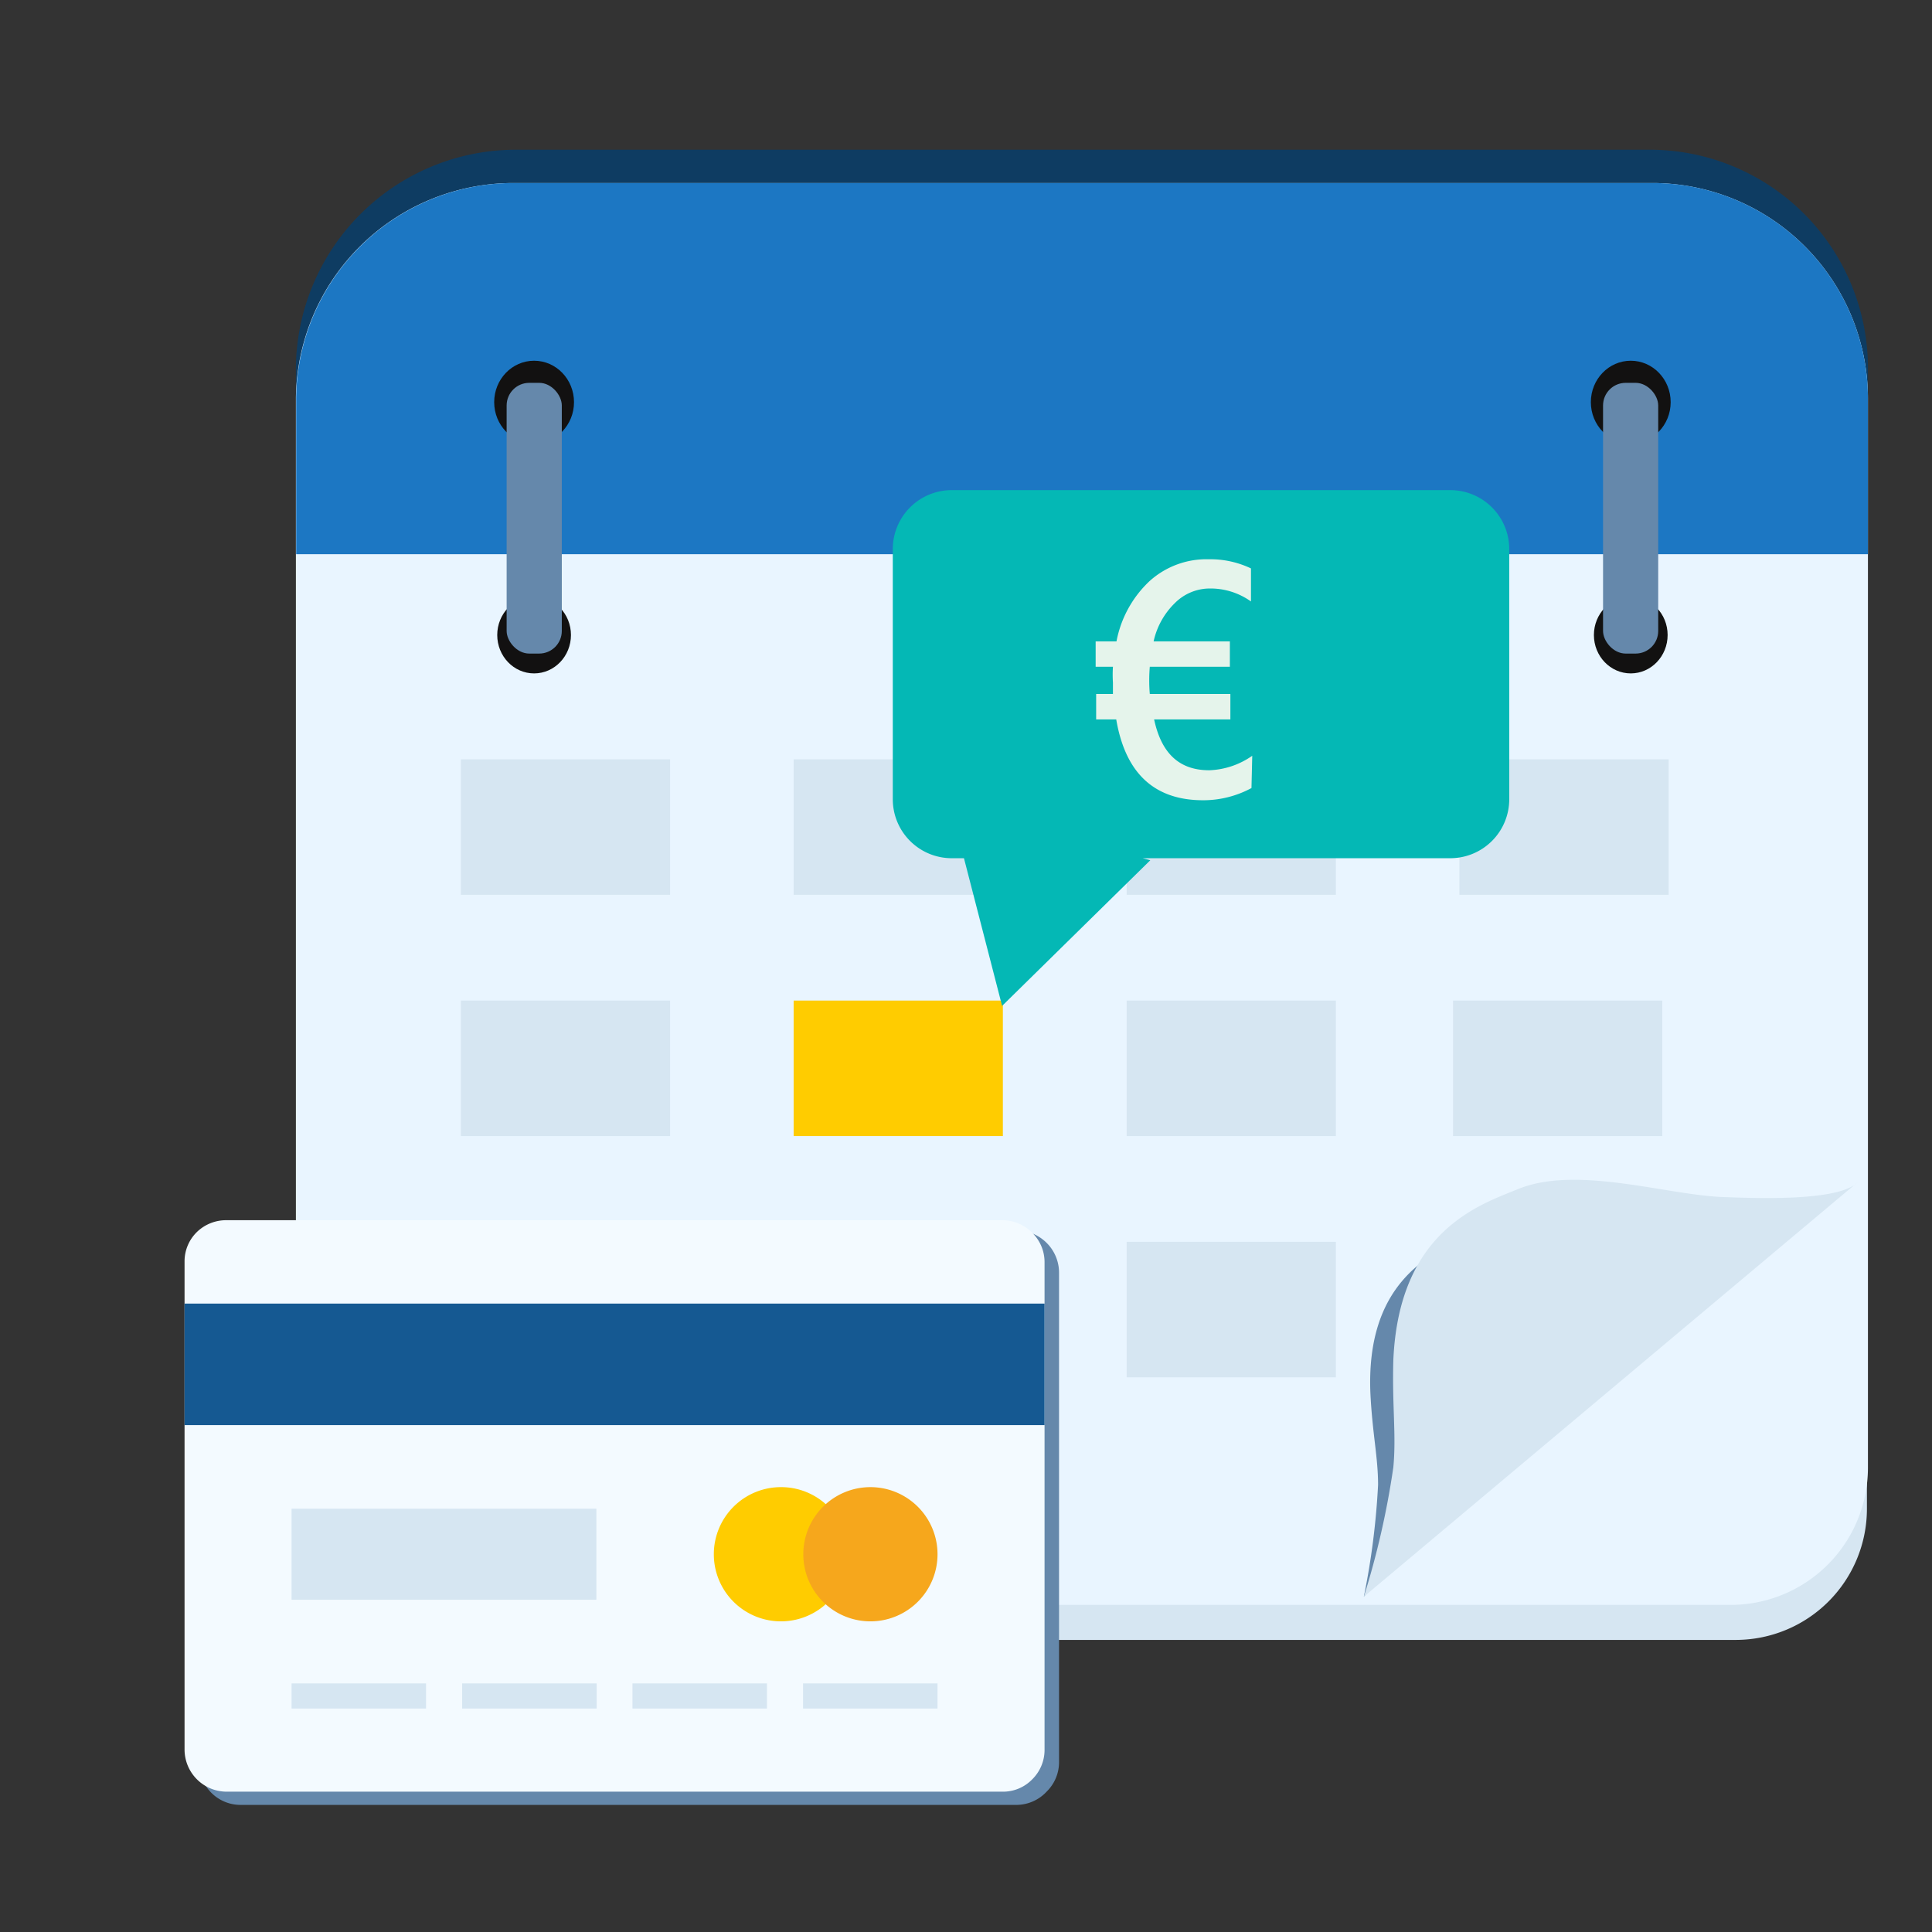
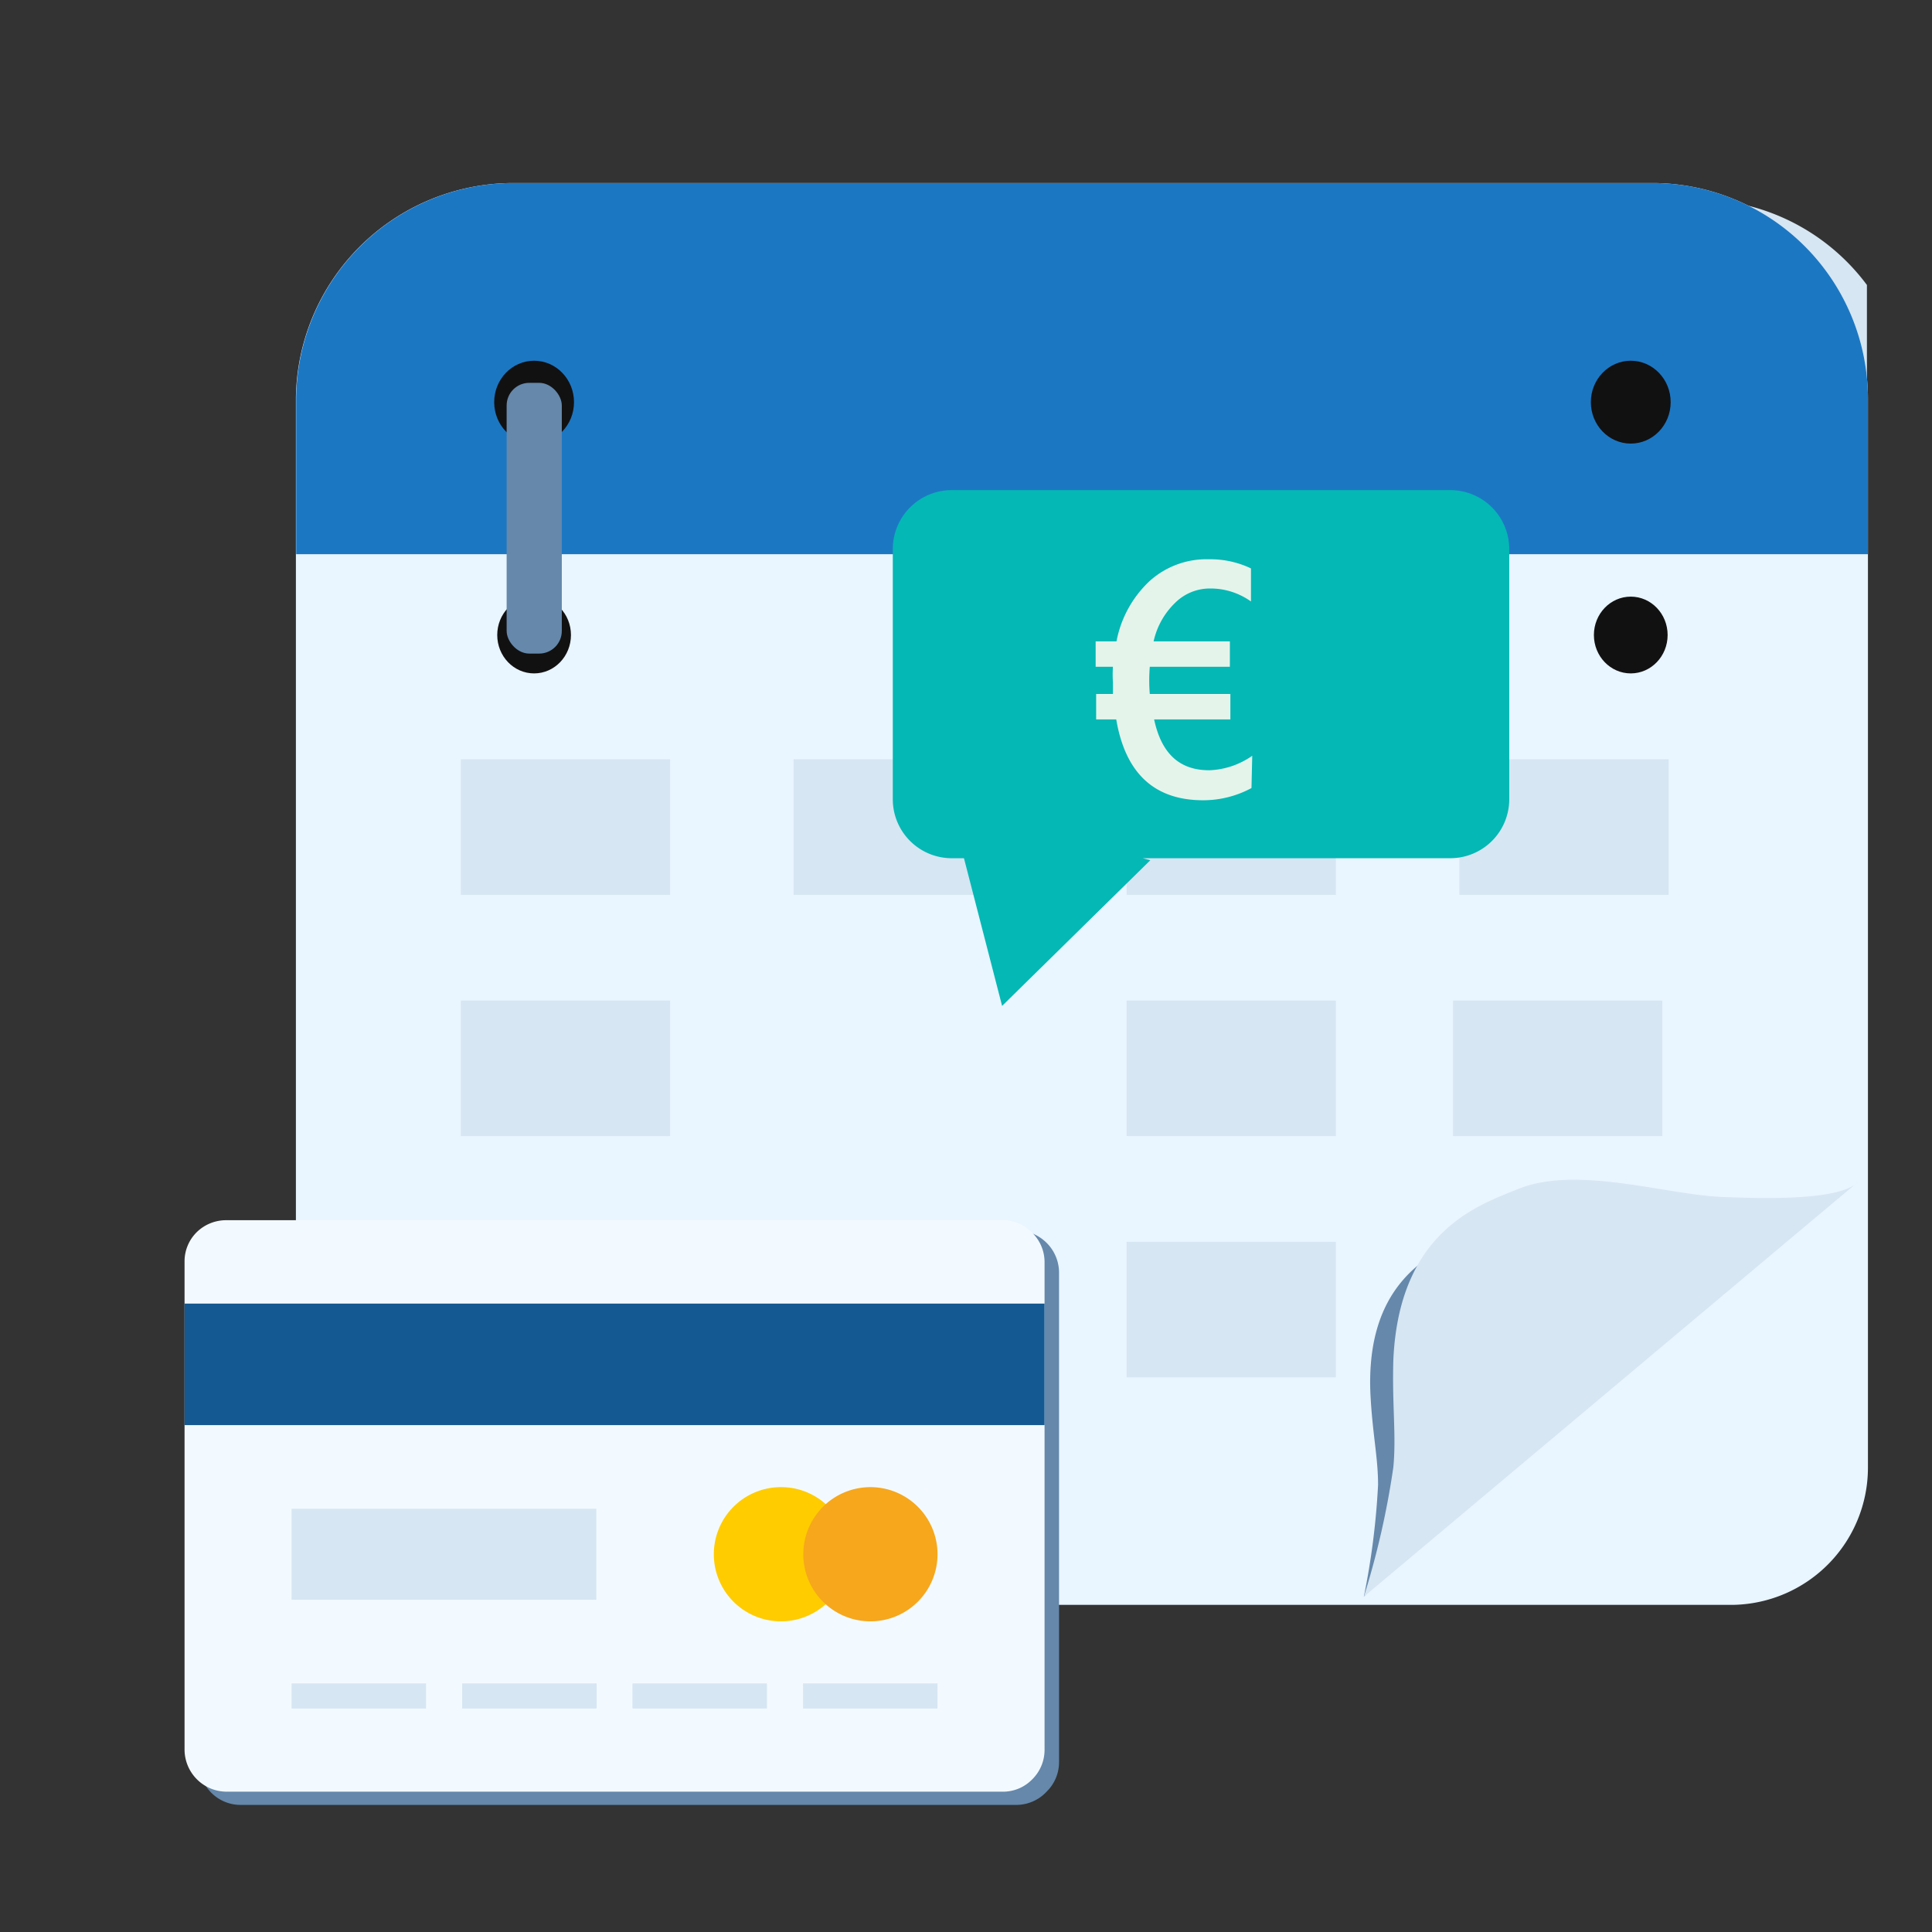
<svg xmlns="http://www.w3.org/2000/svg" viewBox="0 0 76 76">
  <rect x="0" y="0" width="76" height="76" fill="#333333" stroke="none" />
  <defs>
    <clipPath id="a">
      <rect width="76" height="76" style="fill:none" />
    </clipPath>
  </defs>
  <g style="clip-path:url(#a)">
-     <path d="M65.1,8h-45a8.36,8.36,0,0,0-8.34,8.34V59.36a5.16,5.16,0,0,0,5.14,5.15H68.3a5.16,5.16,0,0,0,5.14-5.15v-43A8.36,8.36,0,0,0,65.1,8Z" style="fill:#d6e6f2" />
-     <path d="M73.48,14.44v1.37A8.49,8.49,0,0,0,65.1,7.36h-45a8.56,8.56,0,0,0-8.46,8.45V14.44a8.66,8.66,0,0,1,8.57-8.55H65A8.59,8.59,0,0,1,73.48,14.44Z" style="fill:#0e3c62" />
+     <path d="M65.1,8h-45a8.36,8.36,0,0,0-8.34,8.34V59.36H68.3a5.16,5.16,0,0,0,5.14-5.15v-43A8.36,8.36,0,0,0,65.1,8Z" style="fill:#d6e6f2" />
    <path d="M65.1,7.2h-45a8.56,8.56,0,0,0-8.46,8.45V57.76A5.47,5.47,0,0,0,17,63.13H68.23a5.4,5.4,0,0,0,5.25-5.37V15.65A8.49,8.49,0,0,0,65.1,7.2Z" style="fill:#e9f5ff" />
    <path d="M73.48,15.65V21.8H11.65V15.65A8.56,8.56,0,0,1,20.11,7.2h45A8.49,8.49,0,0,1,73.48,15.65Z" style="fill:#1c77c3" />
    <ellipse cx="21.01" cy="24.98" rx="1.45" ry="1.51" style="fill:#121111" />
    <ellipse cx="21.01" cy="15.82" rx="1.57" ry="1.63" style="fill:#121111" />
    <ellipse cx="64.15" cy="24.98" rx="1.45" ry="1.51" style="fill:#121111" />
    <ellipse cx="64.15" cy="15.82" rx="1.57" ry="1.63" style="fill:#121111" />
    <rect x="19.93" y="15.06" width="2.17" height="10.65" rx="0.89" style="fill:#6588ab" />
-     <rect x="63.06" y="15.06" width="2.17" height="10.65" rx="0.89" style="fill:#6588ab" />
    <path d="M68.24,47.47,53.65,62.81a29.47,29.47,0,0,0,.56-4.4c0-1.08-.22-2-.3-3.56-.2-4.35,2.31-5.45,3.5-6.1,1.82-1,4.81-.25,6.61-.37C64.78,48.33,67.67,48.2,68.24,47.47Z" style="fill:#6588ab" />
    <path d="M73.07,46.51,53.65,62.81a32.55,32.55,0,0,0,1.16-5.09c.12-1.26-.05-2.39,0-4.21.22-5.11,3.4-6.12,4.92-6.74,2.32-.94,5.87.25,8.08.32C68.77,47.12,72.3,47.3,73.07,46.51Z" style="fill:#d6e6f2" />
    <rect x="18.13" y="29.87" width="8.23" height="5.33" style="fill:#d6e6f2" />
    <rect x="18.13" y="39.36" width="8.23" height="5.33" style="fill:#d6e6f2" />
-     <rect x="31.22" y="39.36" width="8.23" height="5.33" style="fill:#fc0" />
    <rect x="44.32" y="39.36" width="8.23" height="5.33" style="fill:#d6e6f2" />
    <rect x="57.16" y="39.36" width="8.23" height="5.33" style="fill:#d6e6f2" />
    <rect x="18.13" y="48.85" width="8.23" height="5.33" style="fill:#d6e6f2" />
    <rect x="31.22" y="48.85" width="8.23" height="5.33" style="fill:#d6e6f2" />
    <rect x="44.32" y="48.85" width="8.23" height="5.33" style="fill:#d6e6f2" />
    <rect x="31.22" y="29.87" width="8.23" height="5.33" style="fill:#d6e6f2" />
    <rect x="44.32" y="29.87" width="8.23" height="5.33" style="fill:#d6e6f2" />
    <rect x="57.41" y="29.87" width="8.23" height="5.33" style="fill:#d6e6f2" />
    <path d="M40,48.4a1.69,1.69,0,0,1,1.17.49,1.65,1.65,0,0,1,.49,1.17V69.3a1.62,1.62,0,0,1-.48,1.17A1.63,1.63,0,0,1,40,71H9.48a1.62,1.62,0,0,1-1.17-.48,1.66,1.66,0,0,1-.48-1.17V50.06a1.66,1.66,0,0,1,.48-1.17,1.71,1.71,0,0,1,1.17-.49Z" style="fill:#6588ab;fill-rule:evenodd" />
    <path d="M39.43,48a1.65,1.65,0,0,1,1.17.49,1.61,1.61,0,0,1,.49,1.17V68.87A1.63,1.63,0,0,1,40.6,70a1.6,1.6,0,0,1-1.17.48H8.92a1.66,1.66,0,0,1-1.66-1.65V49.63a1.61,1.61,0,0,1,.49-1.17A1.65,1.65,0,0,1,8.92,48Z" style="fill:#f3faff;fill-rule:evenodd" />
    <rect x="11.47" y="66.22" width="5.29" height="0.99" style="fill:#d6e6f2" />
    <rect x="18.18" y="66.22" width="5.29" height="0.99" style="fill:#d6e6f2" />
    <rect x="24.88" y="66.22" width="5.29" height="0.99" style="fill:#d6e6f2" />
    <rect x="31.59" y="66.22" width="5.29" height="0.99" style="fill:#d6e6f2" />
    <rect x="11.47" y="59.35" width="11.99" height="3.58" style="fill:#d6e6f2" />
    <rect x="7.26" y="51.28" width="33.83" height="4.78" style="fill:#155992" />
    <path d="M33.36,61.14a2.64,2.64,0,1,1-2.63-2.64A2.63,2.63,0,0,1,33.36,61.14Z" style="fill:#fc0;fill-rule:evenodd" />
    <path d="M36.88,61.14a2.64,2.64,0,1,1-2.64-2.64A2.64,2.64,0,0,1,36.88,61.14Z" style="fill:#f6a71c;fill-rule:evenodd" />
    <path d="M57.06,19.28H37.44a2.32,2.32,0,0,0-2.32,2.31v9.86a2.32,2.32,0,0,0,2.32,2.31h.48l1.5,5.81,5.83-5.73-.3-.08H57.06a2.32,2.32,0,0,0,2.31-2.31V21.59A2.32,2.32,0,0,0,57.06,19.28Z" style="fill:#04b8b5" />
    <path d="M49.23,31a4,4,0,0,1-1.9.48q-2.88,0-3.42-3.18h-.79v-1h.66c0-.12,0-.27,0-.45a4.8,4.8,0,0,1,0-.62h-.68v-1h.82a4.36,4.36,0,0,1,1.3-2.37,3.34,3.34,0,0,1,2.33-.86,3.71,3.71,0,0,1,1.66.36v1.3a2.74,2.74,0,0,0-1.62-.51,1.94,1.94,0,0,0-1.37.57,3,3,0,0,0-.84,1.51h3v1H45.23a6.41,6.41,0,0,0,0,1.07H48.4v1h-3c.29,1.35,1,2,2.17,2a3.13,3.13,0,0,0,1.69-.57Z" style="fill:#e5f4eb" />
  </g>
</svg>